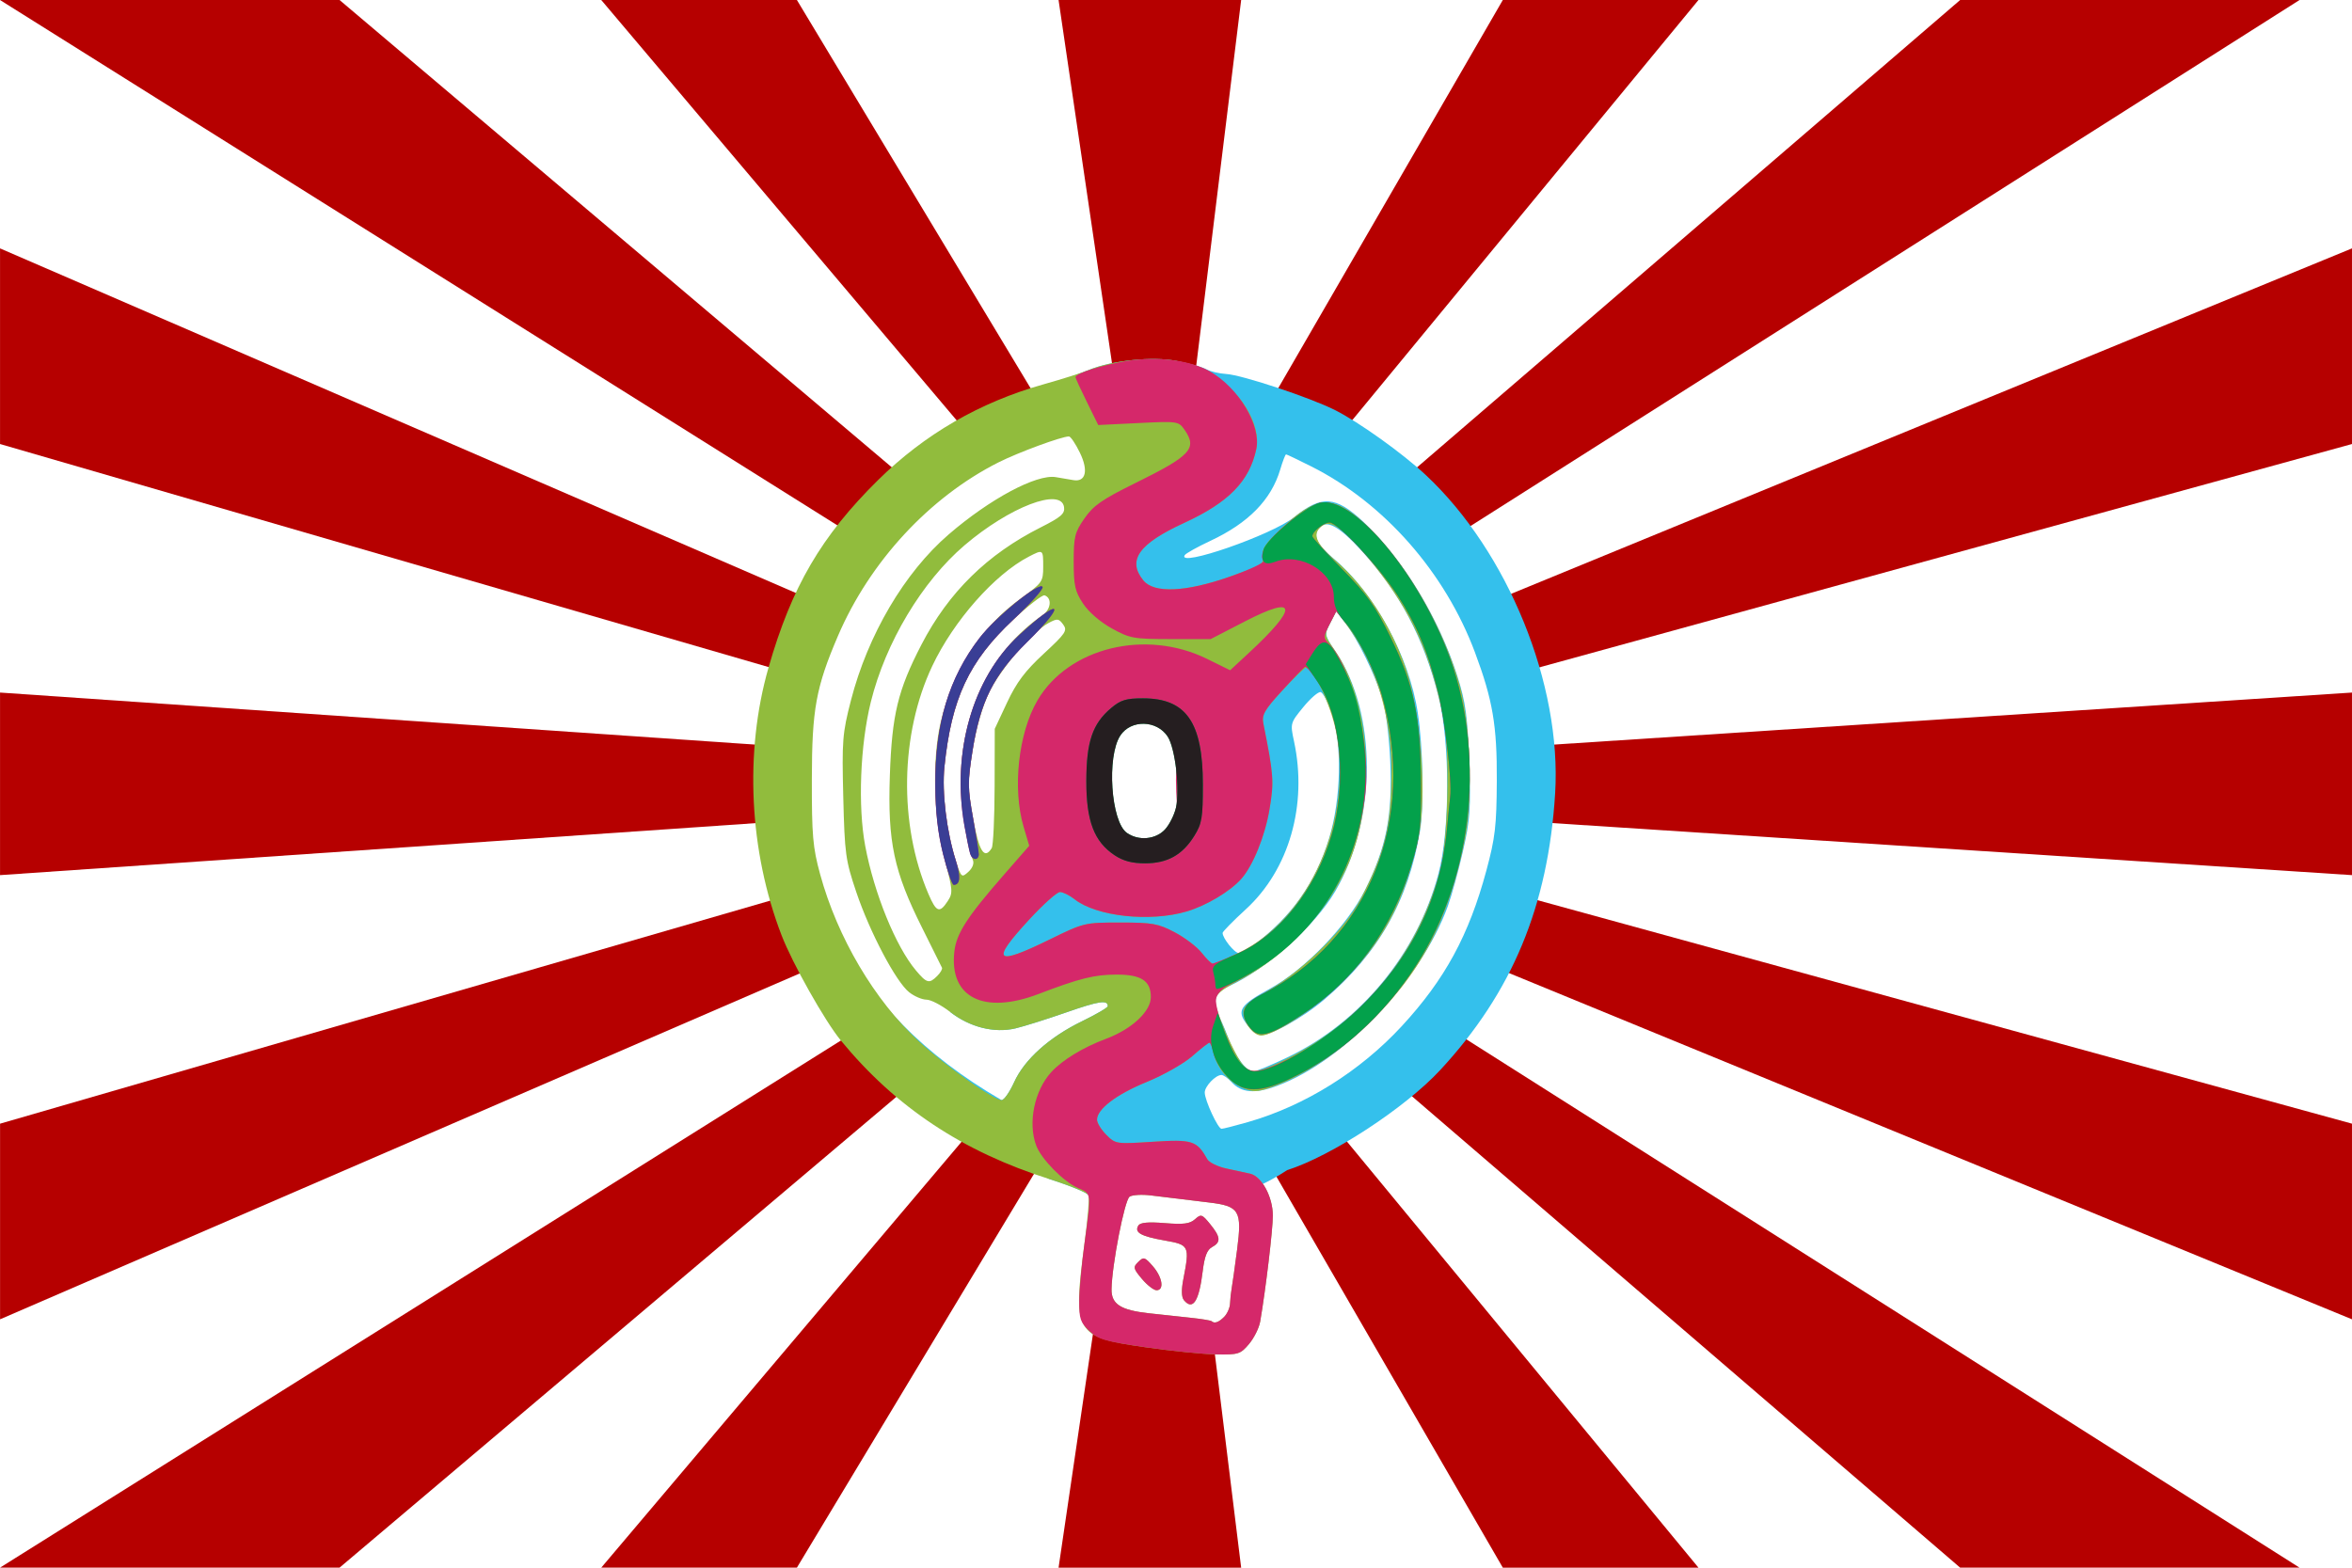
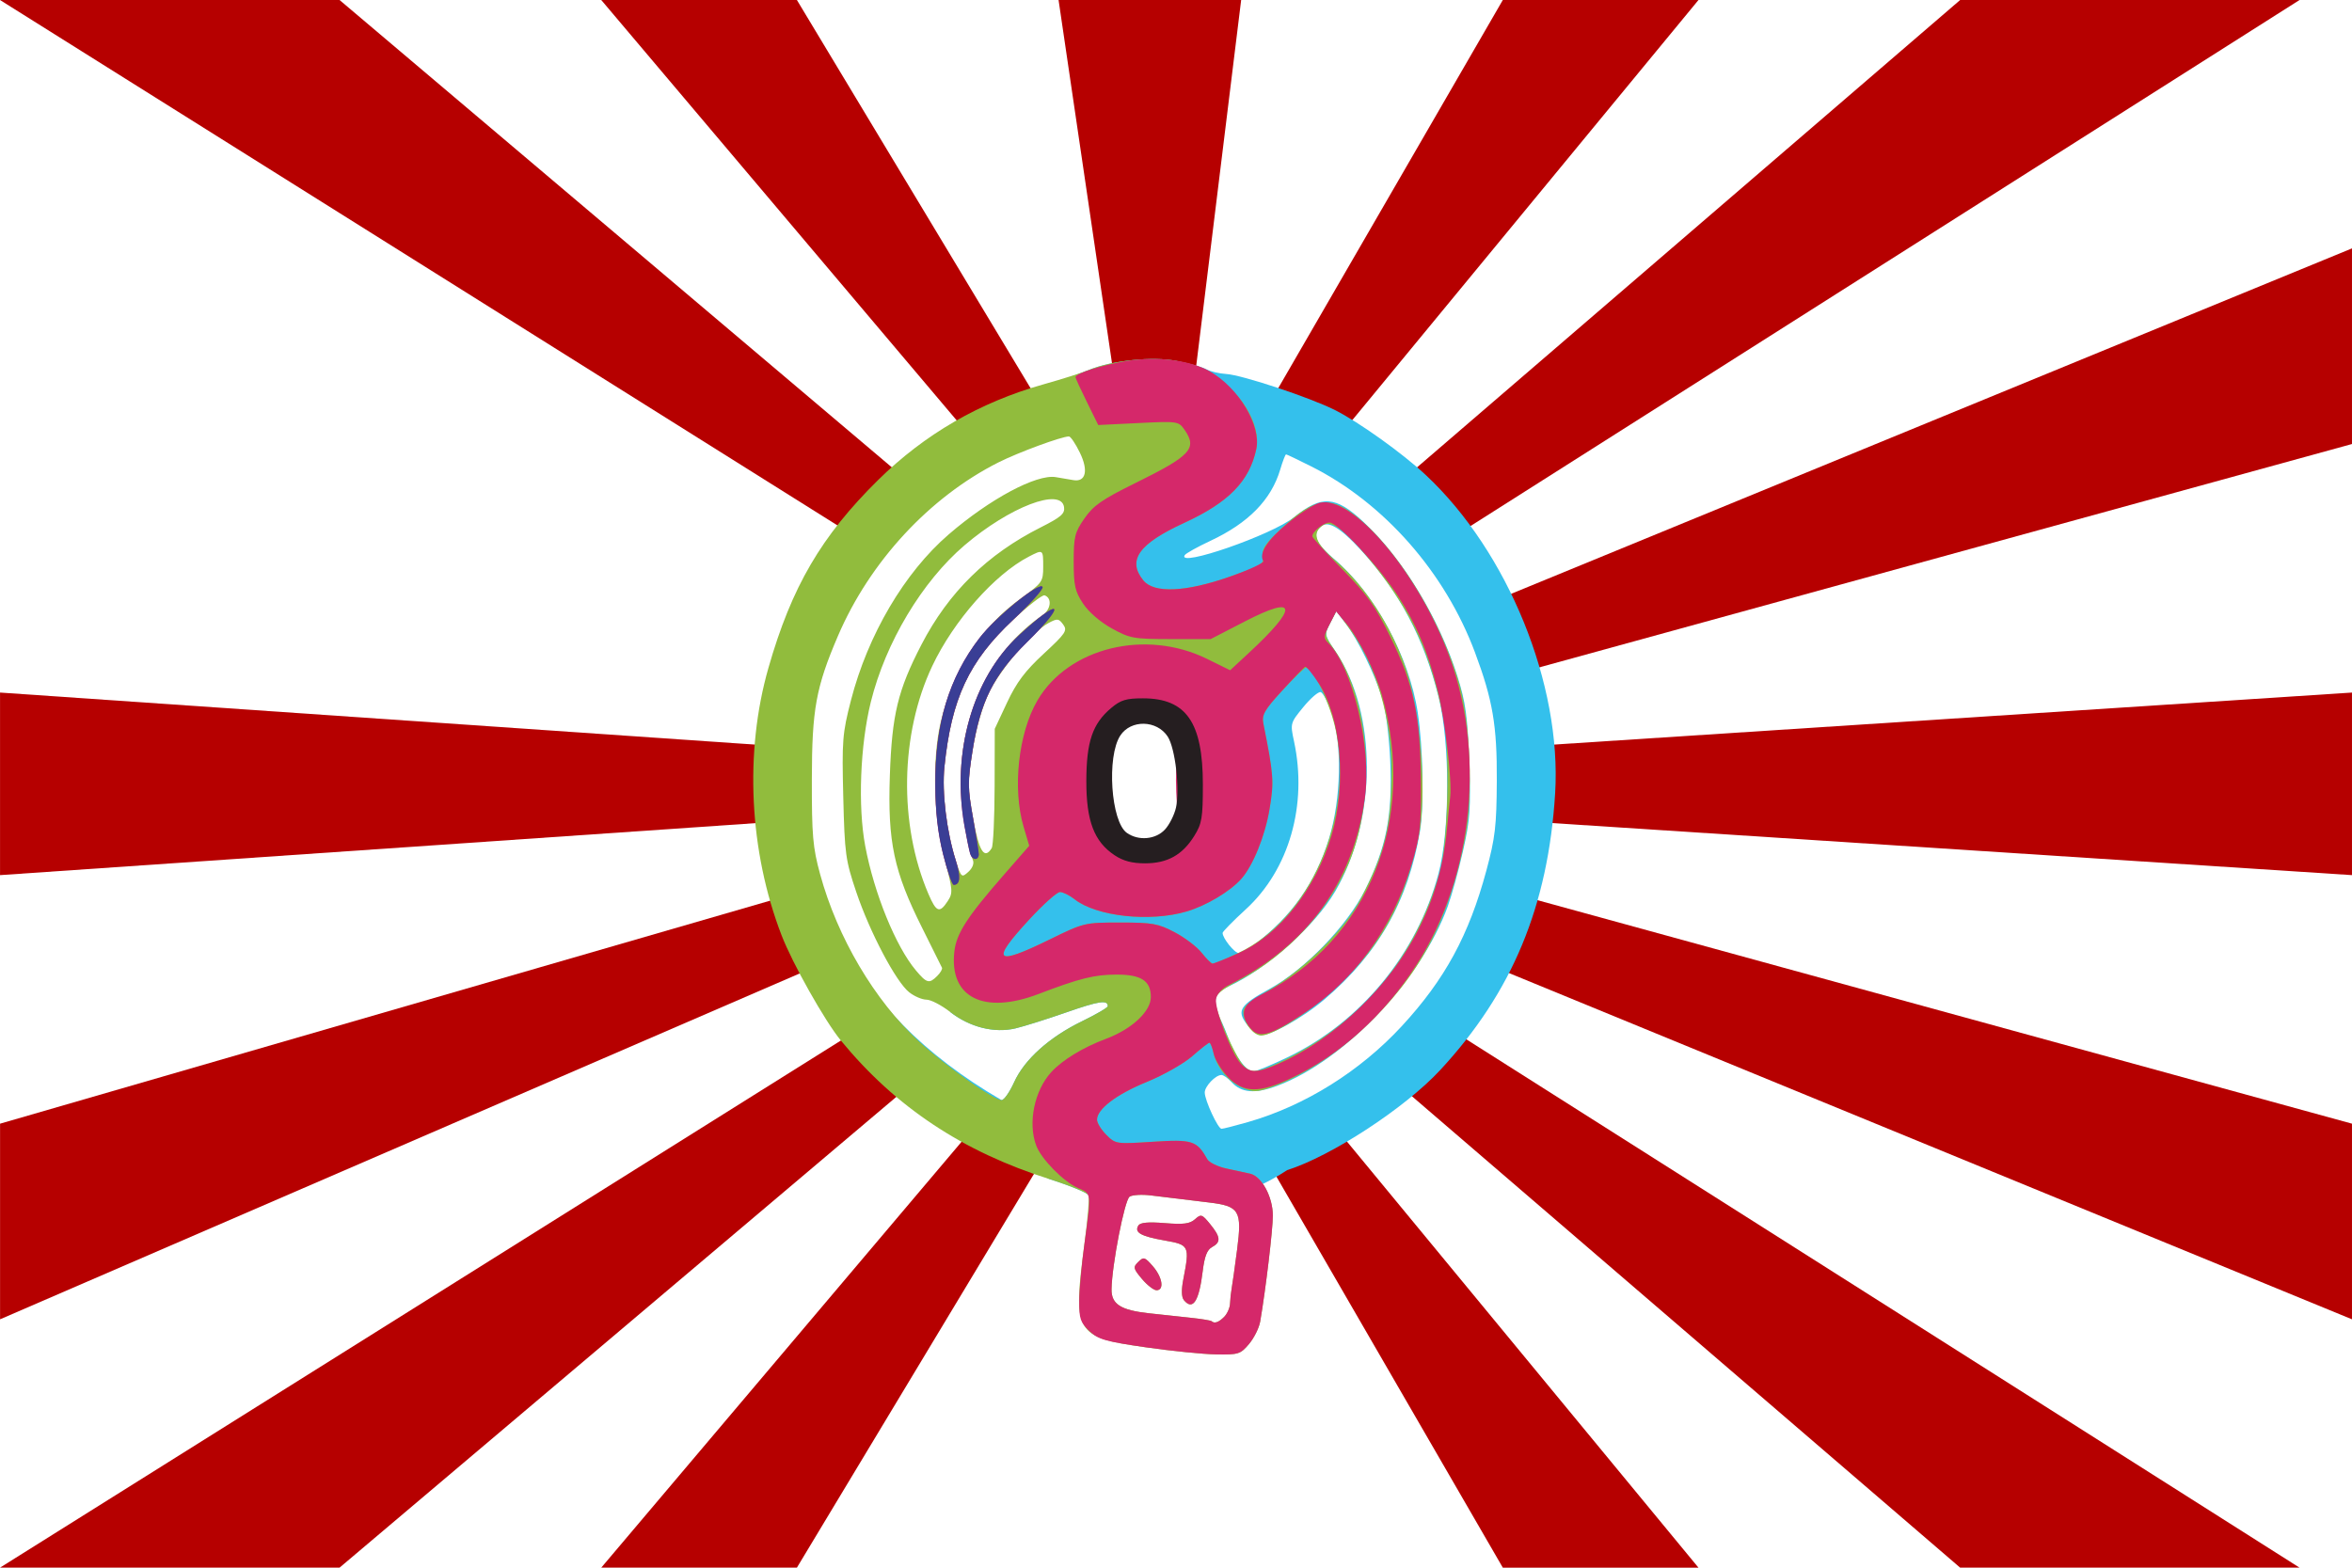
<svg xmlns="http://www.w3.org/2000/svg" xmlns:ns1="http://sodipodi.sourceforge.net/DTD/sodipodi-0.dtd" xmlns:ns2="http://www.inkscape.org/namespaces/inkscape" version="1.0" width="900" height="600" id="svg29798" ns1:version="0.32" ns2:version="0.46" ns1:docname="Sosdanflag3.svg" ns2:output_extension="org.inkscape.output.svg.inkscape" ns1:docbase="E:\">
  <ns1:namedview ns2:window-height="750" ns2:window-width="1280" ns2:pageshadow="2" ns2:pageopacity="0.0" guidetolerance="10.0" gridtolerance="10.0" objecttolerance="10.0" borderopacity="1.0" bordercolor="#666666" pagecolor="#ffffff" id="base" ns2:zoom="0.86" ns2:cx="155.81395" ns2:cy="300" ns2:window-x="-8" ns2:window-y="-8" ns2:current-layer="svg29798" showgrid="false" />
  <defs id="defs29800">
    <ns2:perspective id="perspective14" ns2:persp3d-origin="225 : 100 : 1" ns2:vp_z="450 : 150 : 1" ns2:vp_y="0 : 1000 : 0" ns2:vp_x="0 : 150 : 1" ns1:type="inkscape:persp3d" />
  </defs>
  <rect width="900" height="600" x="0" y="0" style="fill:#ffffff;stroke:none;stroke-opacity:1" id="rect2224" />
  <circle cx="450" cy="300" r="180" transform="matrix(0.85,0,0,0.85,59.5,45)" style="fill:#ffffff;fill-opacity:1" id="circle6077" ns1:cx="450" ns1:cy="300" ns1:rx="180" ns1:ry="180" />
  <path d="M 0,0.004 L 129.93,0.004 L 348.309,184.828 L 328.109,205.891 L 0,0.004 z" style="fill:#b60000;fill-opacity:1;fill-rule:evenodd;stroke:none;stroke-width:1px;stroke-linecap:butt;stroke-linejoin:miter;stroke-opacity:1" id="path8068" />
  <path d="M 230.062,-0.004 L 304.934,-0.004 L 399.074,156.418 L 372.09,168.004 L 230.062,-0.004 z" style="fill:#b60000;fill-opacity:1;fill-rule:evenodd;stroke:none;stroke-width:1px;stroke-linecap:butt;stroke-linejoin:miter;stroke-opacity:1" id="path9039" />
  <path d="M 405.062,-0.004 L 474.934,-0.004 L 456.426,150.684 L 427.223,150.648 L 405.062,-0.004 z" style="fill:#b60000;fill-opacity:1;fill-rule:evenodd;stroke:none;stroke-width:1px;stroke-linecap:butt;stroke-linejoin:miter;stroke-opacity:1" id="path10010" />
  <path d="M 575.062,-0.004 L 649.934,-0.004 L 511.637,167.855 L 484.555,156.453 L 575.062,-0.004 z" style="fill:#b60000;fill-opacity:1;fill-rule:evenodd;stroke:none;stroke-width:1px;stroke-linecap:butt;stroke-linejoin:miter;stroke-opacity:1" id="path10981" />
  <path d="M 750.063,-4.0152363e-06 L 879.93,-4.0152363e-06 L 555.852,205.668 L 535.543,184.629 L 750.063,-4.0152363e-06 z" style="fill:#b60000;fill-opacity:1;fill-rule:evenodd;stroke:none;stroke-width:1px;stroke-linecap:butt;stroke-linejoin:miter;stroke-opacity:1" id="path11952" />
-   <path id="path13007" style="fill:#b60000;fill-opacity:1;fill-rule:evenodd;stroke:none;stroke-width:1px;stroke-linecap:butt;stroke-linejoin:miter;stroke-opacity:1" d="M 405.062,599.992 L 474.934,599.992 L 456.387,449.312 L 427.242,449.23 L 405.062,599.992 z" />
  <path id="path13978" style="fill:#b60000;fill-opacity:1;fill-rule:evenodd;stroke:none;stroke-width:1px;stroke-linecap:butt;stroke-linejoin:miter;stroke-opacity:1" d="M 230.066,599.988 L 304.934,599.988 L 399.102,443.559 L 372.125,432.055 L 230.066,599.988 z" />
  <path id="path14949" style="fill:#b60000;fill-opacity:1;fill-rule:evenodd;stroke:none;stroke-width:1px;stroke-linecap:butt;stroke-linejoin:miter;stroke-opacity:1" d="M 0,599.988 L 129.926,599.988 L 348.195,415.395 L 326.953,394.984 L 0,599.988 z" />
  <path id="path15920" style="fill:#b60000;fill-opacity:1;fill-rule:evenodd;stroke:none;stroke-width:1px;stroke-linecap:butt;stroke-linejoin:miter;stroke-opacity:1" d="M 575.062,600 L 649.934,600 L 511.41,432.047 L 484.594,443.695 L 575.062,600 z" />
  <path id="path16891" style="fill:#b60000;fill-opacity:1;fill-rule:evenodd;stroke:none;stroke-width:1px;stroke-linecap:butt;stroke-linejoin:miter;stroke-opacity:1" d="M 750.059,599.988 L 879.93,599.988 L 555.754,394.391 L 535.664,415.594 L 750.059,599.988 z" />
  <path id="path23774" style="fill:#b60000;fill-opacity:1;fill-rule:evenodd;stroke:none;stroke-width:1px;stroke-linecap:butt;stroke-linejoin:miter;stroke-opacity:1" d="M 899.996,95.062 L 899.996,95.062 L 899.996,169.938 L 583.801,256.859 L 572.867,229.48 L 899.996,95.062 z" />
  <path id="path24745" style="fill:#b60000;fill-opacity:1;fill-rule:evenodd;stroke:none;stroke-width:1px;stroke-linecap:butt;stroke-linejoin:miter;stroke-opacity:1" d="M 899.996,265.062 L 899.996,334.938 L 589.676,314.738 L 589.941,285.277 L 899.996,265.062 z" />
  <path id="path25716" style="fill:#b60000;fill-opacity:1;fill-rule:evenodd;stroke:none;stroke-width:1px;stroke-linecap:butt;stroke-linejoin:miter;stroke-opacity:1" d="M 899.996,430.062 L 899.996,430.062 L 899.996,504.938 L 572.516,370.406 L 583.875,343.305 L 899.996,430.062 z" />
-   <path id="path26812" style="fill:#b60000;fill-opacity:1;fill-rule:evenodd;stroke:none;stroke-width:1px;stroke-linecap:butt;stroke-linejoin:miter;stroke-opacity:1" d="M 0.012,95.062 L 0.012,169.938 L 300.109,257.051 L 311.5,229.961 L 0.012,95.062 z" />
  <path id="path27785" style="fill:#b60000;fill-opacity:1;fill-rule:evenodd;stroke:none;stroke-width:1px;stroke-linecap:butt;stroke-linejoin:miter;stroke-opacity:1" d="M 0.012,265.062 L 0.012,265.062 L 0.012,334.938 L 294.051,314.699 L 294.004,285.336 L 0.012,265.062 z" />
  <path id="path28756" style="fill:#b60000;fill-opacity:1;fill-rule:evenodd;stroke:none;stroke-width:1px;stroke-linecap:butt;stroke-linejoin:miter;stroke-opacity:1" d="M 0.023,430.066 L 0.023,504.938 L 311.41,370.23 L 299.996,343.172 L 0.023,430.066 z" />
  <rect style="fill:#ffffff;fill-opacity:1" id="rect3174" width="58.14" height="65.116" x="421.953" y="446.465" />
  <g id="g2208" transform="matrix(1.373,0,0,1.373,288.232,137.371)">
    <path style="fill:#34c0ec" id="path2396" d="M 93.457,233.133 C 93.204,232.474 88.343,230.463 82.653,228.664 C -29.373,175.735 -20.232,45.618 93.435,3.12 C 99.911,0.414 111.259,-0.76 118.039,0.573 C 121.488,1.252 125.209,2.299 126.309,2.901 C 127.409,3.503 129.884,4.086 131.809,4.197 C 136.167,4.448 155.18,10.754 162.128,14.253 C 168.828,17.627 180.928,26.282 187.413,32.341 C 210.344,53.76 225.369,90.737 223.485,121.108 C 221.536,152.509 211.556,176.539 191.454,198.235 C 181.663,208.802 161.125,222.231 148.809,226.118 C 127.646,239.907 124.189,228.081 93.457,233.133 z M 137.842,212.742 C 153.704,208.206 169.098,198.604 180.765,185.968 C 192.763,172.974 199.473,160.624 204.323,142.608 C 206.782,133.474 207.16,130.222 207.229,117.608 C 207.314,102.205 206.097,95.053 201.13,81.771 C 192.795,59.479 175.825,40.188 155.585,29.995 C 151.886,28.132 148.694,26.608 148.493,26.608 C 148.291,26.608 147.556,28.521 146.86,30.858 C 144.354,39.271 138.004,45.75 127.408,50.709 C 123.78,52.407 120.559,54.204 120.251,54.702 C 118.043,58.275 144.61,49.052 150.725,44.123 C 158.434,37.908 162.269,38.162 170.037,45.399 C 181.024,55.636 191.132,72.268 196.297,88.608 C 198.54,95.707 199.072,99.589 199.524,112.158 C 200,125.399 199.794,128.403 197.813,137.158 C 196.575,142.631 194.66,149.583 193.559,152.608 C 186.085,173.132 164.73,195.63 146.109,202.597 C 139.874,204.93 136.033,204.618 133.258,201.552 C 132.291,200.483 131.042,199.608 130.483,199.608 C 128.827,199.608 125.808,202.792 125.831,204.513 C 125.861,206.707 129.526,214.608 130.514,214.608 C 130.955,214.608 134.253,213.768 137.842,212.742 z M 72.698,201.641 C 75.566,195.294 82.502,189.062 91.643,184.619 C 95.584,182.702 98.809,180.818 98.809,180.43 C 98.809,178.601 96.41,178.959 87.23,182.16 C 81.773,184.063 75.397,186.069 73.059,186.618 C 67.154,188.006 60.344,186.292 54.897,182.048 C 210.026,-157.016 -106.124,104.868 69.215,206.608 C 69.896,206.608 71.463,204.373 72.698,201.641 z M 149.04,194.611 C 169.408,184.764 185.012,165.763 190.948,143.579 C 194.194,131.445 194.232,107.125 191.023,94.301 C 186.863,77.674 180.064,64.863 169.104,53.001 C 163.638,47.084 160.192,45.046 158.304,46.612 C 155.68,48.79 156.677,51.378 161.804,55.701 C 173.193,65.304 182.796,82.915 185.2,98.608 C 186.69,108.335 186.995,124.585 185.819,131.611 C 182.577,150.985 174.241,165.698 159.266,178.477 C 153.019,183.807 143.705,188.931 141.169,188.432 C 140.263,188.254 138.586,186.855 137.443,185.322 C 134.694,181.637 135.735,180.071 143.895,175.608 C 153.789,170.198 165.601,157.931 170.581,147.895 C 176.459,136.05 178.193,127.153 177.534,112.226 C 177.222,105.153 176.291,97.818 175.299,94.608 C 173.193,87.795 168.505,78.211 165.082,73.723 L 162.501,70.337 L 160.811,73.604 C 159.138,76.84 159.153,76.918 162.37,81.699 C 173.934,98.883 173.873,128.396 162.232,148.353 C 156.599,158.011 143.127,170.048 132.559,174.866 C 129.518,176.253 128.809,177.108 128.809,179.392 C 128.809,180.941 129.185,182.636 129.644,183.158 C 130.103,183.681 131.255,186.22 132.205,188.801 C 134.228,194.3 137.372,198.608 139.363,198.608 C 140.137,198.608 144.492,196.809 149.04,194.611 z M 139.424,163.442 C 150.026,155.483 156.686,146.065 160.485,133.659 C 163.853,122.661 164.173,107.17 161.207,98.675 C 160.163,95.686 158.795,93.077 158.166,92.877 C 157.536,92.676 155.358,94.543 153.325,97.024 C 149.664,101.492 149.638,101.585 150.719,106.621 C 154.516,124.329 149.341,142.362 137.294,153.402 C 133.727,156.669 130.809,159.644 130.809,160.011 C 130.809,161.476 134.117,165.608 135.289,165.608 C 135.977,165.608 137.838,164.634 139.424,163.442 z M 115.055,135.93 C 119.04,134.415 122.49,124.594 122.072,115.371 C 121.634,105.742 114.504,97.195 108.838,96.716 C 102.228,96.158 96.31,105.772 96.284,117.775 C 96.265,126.493 103.168,135.944 106.914,137.839 C 109.953,139.376 111.782,137.174 115.055,135.93 z " />
    <path style="fill:#91bc3d" id="path2394" d="M 109.388,275.513 C 89.564,272.661 89.014,271.713 92.363,246.178 C 93.218,239.662 93.71,233.792 93.457,233.133 C 93.204,232.474 88.343,230.463 82.653,228.664 C 58.341,220.975 39.691,208.586 24.386,189.956 C 19.945,184.551 10.919,168.516 7.884,160.641 C -1.148,137.204 -2.497,109.654 4.236,86.108 C 10.693,63.526 18.952,49.384 34.827,33.728 C 47.76,20.973 63.139,12.076 80.873,7.09 C 86.018,5.644 91.671,3.857 93.435,3.12 C 99.905,0.417 111.258,-0.76 118.039,0.57 C 125.727,2.078 128.943,3.844 134.22,9.458 C 138.777,14.305 141.171,20.567 140.204,25.108 C 138.296,34.068 132.513,39.997 120.127,45.692 C 107.411,51.539 104.159,56.117 108.723,61.748 C 111.686,65.403 120.609,65.004 132.89,60.667 C 141.756,57.536 142.436,57.107 142.015,54.905 C 141.657,53.031 142.701,51.454 146.935,47.479 C 157.124,37.911 161.521,37.669 170.707,46.174 C 181.523,56.188 191.962,73.978 196.781,90.608 C 199.888,101.332 200.672,122.177 198.399,133.652 C 193.797,156.886 185.733,171.968 170.041,186.687 C 162.11,194.126 152.308,200.341 144.121,203.121 C 140.361,204.397 139.277,204.413 136.444,203.229 C 132.521,201.59 129.195,197.643 128.299,193.561 C 127.942,191.937 127.418,190.608 127.133,190.608 C 126.849,190.608 124.698,192.296 122.353,194.358 C 120.008,196.421 114.314,199.65 109.699,201.533 C 101.221,204.995 95.809,209.103 95.809,212.077 C 95.809,212.969 96.977,214.867 98.405,216.295 C 100.967,218.857 101.136,218.882 111.375,218.22 C 122.383,217.508 123.64,217.91 126.524,223.063 C 127.041,223.987 129.455,225.167 131.887,225.684 C 134.319,226.201 137.285,226.845 138.477,227.115 C 141.704,227.845 144.809,233.576 144.809,238.802 C 144.809,242.747 142.818,259.432 141.285,268.329 C 140.979,270.1 139.583,272.913 138.181,274.579 C 135.788,277.423 135.224,277.601 128.97,277.49 C 125.307,277.425 116.495,276.535 109.388,275.513 z M 131.238,267.037 C 132.102,266.173 132.844,264.485 132.886,263.287 C 132.928,262.089 133.127,260.224 133.329,259.143 C 133.531,258.062 134.213,253.194 134.846,248.325 C 136.265,237.409 135.524,236.164 127.002,235.142 C 116.892,233.93 115.382,233.747 110.809,233.175 C 108.334,232.865 105.672,233.021 104.894,233.521 C 103.5,234.417 99.954,252.585 99.856,259.335 C 99.796,263.493 102.402,265.163 110.309,266.031 C 113.609,266.394 118.784,266.952 121.809,267.272 C 124.834,267.593 127.497,268.024 127.726,268.232 C 128.546,268.973 129.691,268.583 131.238,267.037 z M 120.019,262.358 C 119.349,261.55 119.291,259.519 119.853,256.608 C 121.67,247.2 121.551,246.953 114.627,245.733 C 108.004,244.566 106.139,243.502 107.333,241.57 C 107.856,240.723 110.083,240.52 114.696,240.896 C 119.923,241.322 121.687,241.096 123.111,239.82 C 124.79,238.315 125.077,238.406 127.325,241.157 C 130.269,244.759 130.396,246.224 127.882,247.57 C 126.478,248.321 125.765,250.164 125.256,254.355 C 124.243,262.711 122.507,265.363 120.019,262.358 z M 108.335,256.457 C 105.89,253.551 105.81,253.181 107.309,251.707 C 108.802,250.24 109.135,250.339 111.372,252.914 C 114.055,256.002 114.607,259.608 112.398,259.608 C 111.622,259.608 109.794,258.19 108.335,256.457 z M 72.698,201.641 C 75.566,195.294 82.502,189.062 91.643,184.619 C 95.584,182.702 98.809,180.818 98.809,180.43 C 98.809,178.601 96.41,178.959 87.23,182.16 C 81.773,184.063 75.397,186.069 73.059,186.618 C 67.154,188.006 60.344,186.292 54.897,182.048 C 52.468,180.156 49.491,178.608 48.28,178.608 C 47.069,178.608 44.903,177.684 43.467,176.553 C 39.8,173.669 32.494,159.83 28.708,148.594 C 25.719,139.727 25.483,137.999 25.089,122.108 C 24.699,106.351 24.855,104.382 27.226,95.18 C 31.933,76.916 42.149,59.558 54.439,48.946 C 65.908,39.042 78.938,32.065 84.309,32.951 C 85.959,33.223 88.147,33.595 89.171,33.777 C 92.679,34.401 93.475,31.158 91.041,26.149 C 89.828,23.652 88.454,21.608 87.987,21.608 C 85.948,21.608 73.86,26.058 68.342,28.84 C 49.115,38.534 32.479,56.522 23.613,77.204 C 17.481,91.51 16.358,97.665 16.333,117.108 C 16.312,132.874 16.597,136.163 18.63,143.608 C 23.453,161.276 33.771,178.757 46.134,190.202 C 53.348,196.882 67.032,206.608 69.215,206.608 C 69.896,206.608 71.463,204.373 72.698,201.641 z M 147.784,195.542 C 169.487,185.029 184.639,166.777 191.312,143.108 C 193.644,134.835 194.257,109.592 192.356,100.108 C 188.815,82.439 183.609,70.861 173.407,57.959 C 165.915,48.484 161.331,44.793 158.928,46.299 C 155.557,48.41 156.498,51.224 162.225,56.169 C 170.659,63.45 177.785,74.41 181.943,86.498 C 186.107,98.6 187.841,122.052 185.406,133.334 C 181.437,151.728 175.341,163.025 163.088,174.698 C 155.879,181.566 144.987,188.608 141.574,188.608 C 139.541,188.608 136.908,185.457 136.582,182.634 C 136.354,180.652 137.446,179.608 143.301,176.217 C 153.347,170.398 164.757,159.139 169.224,150.638 C 175.961,137.817 177.745,130.634 177.88,115.767 C 178.022,100.237 173.65,85.376 165.794,74.683 L 162.542,70.257 L 160.814,73.599 C 159.103,76.908 159.115,76.983 161.939,81.025 C 171.966,95.371 173.758,122.013 165.946,140.605 C 160.494,153.581 148.708,166.261 135.787,173.051 C 130.167,176.004 128.809,177.175 128.809,179.07 C 128.809,181.825 134.233,194.314 136.534,196.856 C 138.728,199.28 140.493,199.074 147.784,195.542 z M 51.283,171.992 C 52.171,171.103 52.766,170.077 52.604,169.712 C 52.442,169.347 49.949,164.336 47.064,158.578 C 39.17,142.823 37.436,134.637 38.072,116.137 C 38.657,99.129 40.294,92.351 46.894,79.608 C 54.426,65.066 65.224,54.453 80.123,46.951 C 85.784,44.099 86.884,43.146 86.623,41.314 C 85.829,35.729 71.422,41.25 58.9,51.938 C 47.05,62.053 36.87,79.068 32.772,95.608 C 29.798,107.611 29.132,124.761 31.212,135.792 C 33.709,149.038 39.717,163.78 45.343,170.466 C 48.365,174.058 49.043,174.232 51.283,171.992 z M 135.222,165.576 C 154.998,156.232 167.339,128.135 162.391,103.717 C 160.877,96.242 156.055,86.108 154.013,86.108 C 153.612,86.108 150.656,88.968 147.443,92.463 C 142.389,97.96 141.68,99.21 142.183,101.724 C 145.034,115.981 145.166,117.806 143.902,125.421 C 142.648,132.972 139.278,141.291 135.98,144.975 C 132.857,148.463 126.269,152.394 120.85,154.004 C 110.58,157.053 95.677,155.438 89.539,150.61 C 88.139,149.509 86.315,148.608 85.485,148.608 C 84.655,148.608 80.789,152.068 76.893,156.296 C 66.044,168.069 67.32,169.322 82.557,161.858 C 92.166,157.152 92.347,157.108 102.282,157.109 C 111.255,157.11 112.85,157.395 117.452,159.822 C 120.281,161.313 123.656,163.875 124.952,165.516 C 126.249,167.156 127.646,168.523 128.057,168.553 C 128.468,168.583 131.692,167.244 135.222,165.576 z M 54.187,151.154 C 55.688,148.863 55.629,148.082 53.303,139.404 C 50.263,128.062 49.798,111.779 52.218,101.345 C 55.596,86.779 63.3,74.89 74.676,66.685 C 80.56,62.441 80.809,62.086 80.809,57.935 C 80.809,53.06 80.793,53.048 76.815,55.105 C 67.288,60.032 55.859,72.98 49.882,85.618 C 40.937,104.533 40.515,129.758 48.82,149.133 C 51.014,154.251 51.932,154.597 54.187,151.154 z M 61.207,139.671 C 59.685,136.136 57.88,124.67 57.846,118.316 C 57.74,98.696 66.13,81.438 80.65,71.409 C 83.005,69.783 83.314,66.608 81.186,65.9 C 80.568,65.694 76.467,68.908 72.073,73.042 C 60.1,84.306 55.194,94.932 53.275,113.763 C 52.553,120.844 53.895,131.794 56.481,139.922 C 57.967,144.592 58.069,144.683 59.946,142.985 C 61.121,141.922 61.616,140.621 61.207,139.671 z M 66.461,136.362 C 66.885,135.677 67.249,127.915 67.27,119.112 L 67.309,103.108 L 70.742,95.783 C 73.382,90.151 75.743,87.005 80.958,82.177 C 87.114,76.478 87.615,75.724 86.376,74.03 C 85.138,72.337 84.758,72.298 82.313,73.606 C 77.723,76.063 68.634,86.758 65.566,93.314 C 63.797,97.094 62.044,103.351 61.124,109.168 C 59.733,117.961 59.747,119.576 61.299,128.192 C 62.946,137.343 64.417,139.67 66.461,136.362 z M 112.845,136.482 C 116.83,134.967 120.833,126.252 120.414,117.029 C 119.977,107.399 115.056,99.958 109.39,99.479 C 102.781,98.92 97.968,105.772 97.941,117.775 C 97.922,126.493 100.406,133.182 104.152,135.077 C 107.191,136.614 109.572,137.727 112.845,136.482 z " />
    <path style="fill:#d5286a" id="path2392" d="M 109.388,275.513 C 98.041,273.88 96.121,273.323 93.638,270.944 C 91.186,268.595 90.814,267.493 90.841,262.671 C 90.858,259.612 91.519,252.383 92.309,246.608 C 94.257,232.37 94.296,232.712 90.559,231.133 C 86.571,229.447 80.3,223.097 78.869,219.293 C 76.484,212.958 78.354,203.896 83.107,198.752 C 86.235,195.367 91.936,191.907 98.323,189.517 C 105.489,186.836 110.809,181.884 110.809,177.895 C 110.809,173.357 108.138,171.606 101.231,171.619 C 95.079,171.63 90.974,172.652 79.536,177.021 C 64.251,182.86 54.602,178.014 56.044,165.222 C 56.612,160.177 59.563,155.593 69.762,143.911 L 76.918,135.713 L 75.364,130.479 C 72.188,119.787 73.88,104.282 79.215,95.178 C 87.844,80.454 109.355,75.187 126.462,83.609 L 132.913,86.785 L 138.111,81.963 C 152.007,69.074 151.616,65.641 137.106,73.13 L 127.459,78.108 L 116.384,78.1 C 105.979,78.092 104.983,77.911 99.917,75.114 C 96.7,73.337 93.473,70.545 91.917,68.191 C 89.672,64.794 89.309,63.172 89.309,56.513 C 89.309,49.543 89.606,48.351 92.317,44.444 C 94.815,40.844 97.216,39.176 106.477,34.608 C 122.028,26.939 123.844,24.958 120.154,19.69 C 118.538,17.383 118.231,17.34 107.324,17.877 L 96.149,18.427 L 92.979,11.999 C 91.236,8.463 89.809,5.36 89.809,5.103 C 89.809,4.018 97.173,1.695 104.205,0.561 C 112.603,-0.794 121.773,0.359 127.22,3.454 C 135.264,8.025 141.594,18.582 140.204,25.108 C 138.296,34.068 132.513,39.997 120.127,45.692 C 107.411,51.539 104.159,56.117 108.723,61.748 C 111.696,65.415 120.606,65.005 132.995,60.63 C 138.322,58.749 142.443,56.824 142.151,56.352 C 140.835,54.223 143.268,50.462 149,45.768 C 152.419,42.969 156.438,40.409 157.932,40.081 C 166.831,38.127 184.294,58.332 193.229,80.923 C 204.285,108.875 200.931,143.835 184.782,168.975 C 175.735,183.058 163.579,194.018 149.748,200.561 C 140.957,204.72 136.632,204.628 132.323,200.191 C 130.498,198.311 128.7,195.386 128.327,193.691 C 127.955,191.995 127.418,190.608 127.133,190.608 C 126.849,190.608 124.698,192.296 122.353,194.358 C 120.008,196.421 114.314,199.65 109.699,201.533 C 101.221,204.995 95.809,209.103 95.809,212.077 C 95.809,212.969 96.977,214.867 98.405,216.295 C 100.967,218.857 101.136,218.882 111.375,218.22 C 122.383,217.508 123.64,217.91 126.524,223.063 C 127.041,223.987 129.455,225.167 131.887,225.684 C 134.319,226.201 137.285,226.845 138.477,227.115 C 141.704,227.845 144.809,233.576 144.809,238.802 C 144.809,242.747 142.818,259.432 141.285,268.329 C 140.979,270.1 139.583,272.913 138.181,274.579 C 135.788,277.423 135.224,277.601 128.97,277.49 C 125.307,277.425 116.495,276.535 109.388,275.513 z M 131.238,267.037 C 132.102,266.173 132.844,264.485 132.886,263.287 C 132.928,262.089 133.127,260.224 133.329,259.143 C 133.531,258.062 134.213,253.194 134.846,248.325 C 136.265,237.409 135.524,236.164 127.002,235.142 C 116.892,233.93 115.382,233.747 110.809,233.175 C 108.334,232.865 105.672,233.021 104.894,233.521 C 103.5,234.417 99.954,252.585 99.856,259.335 C 99.796,263.493 102.402,265.163 110.309,266.031 C 113.609,266.394 118.784,266.952 121.809,267.272 C 124.834,267.593 127.497,268.024 127.726,268.232 C 128.546,268.973 129.691,268.583 131.238,267.037 z M 120.019,262.358 C 119.349,261.55 119.291,259.519 119.853,256.608 C 121.67,247.2 121.551,246.953 114.627,245.733 C 108.004,244.566 106.139,243.502 107.333,241.57 C 107.856,240.723 110.083,240.52 114.696,240.896 C 119.923,241.322 121.687,241.096 123.111,239.82 C 124.79,238.315 125.077,238.406 127.325,241.157 C 130.269,244.759 130.396,246.224 127.882,247.57 C 126.478,248.321 125.765,250.164 125.256,254.355 C 124.243,262.711 122.507,265.363 120.019,262.358 z M 108.335,256.457 C 105.89,253.551 105.81,253.181 107.309,251.707 C 108.802,250.24 109.135,250.339 111.372,252.914 C 114.055,256.002 114.607,259.608 112.398,259.608 C 111.622,259.608 109.794,258.19 108.335,256.457 z M 146.432,196.464 C 154.091,193.096 161.701,187.877 168.644,181.23 C 183.342,167.158 191.53,150.534 193.331,131.108 C 193.688,127.258 194.097,123.208 194.24,122.108 C 194.804,117.785 192.737,100.157 190.757,92.403 C 187.936,81.355 184.88,74.114 179.583,65.925 C 174.302,57.761 162.954,45.608 160.612,45.608 C 158.96,45.608 155.809,48.124 155.809,49.444 C 155.809,49.825 159.561,53.957 164.147,58.626 C 171.155,65.761 173.305,68.79 177.623,77.612 C 184.146,90.942 185.953,99.607 186.067,118.108 C 186.144,130.654 185.869,133.043 183.415,141.108 C 177.998,158.911 167.566,173.221 153.121,182.662 C 143.884,188.699 140.942,189.491 138.58,186.574 C 135.38,182.622 136.264,179.918 141.647,177.19 C 171.59,162.017 185.085,128.41 175.19,93.661 C 173.254,86.864 168.789,77.926 165.195,73.654 L 162.458,70.402 L 160.594,74.037 C 158.898,77.342 158.872,77.813 160.302,79.244 C 167.02,85.962 172.357,108.414 170.492,122.108 C 167.248,145.925 154.481,163.498 132.309,174.664 C 130.572,175.539 129.173,177.123 128.985,178.427 C 128.565,181.343 133.272,193.654 135.874,196.448 C 138.397,199.156 140.303,199.159 146.432,196.464 z M 135.298,165.614 C 146.746,160.477 156.791,147.722 161.198,132.727 C 165.392,118.455 163.857,100.091 157.672,90.546 C 155.896,87.806 154.166,85.686 153.827,85.836 C 153.488,85.986 150.599,88.968 147.406,92.463 C 142.391,97.952 141.68,99.213 142.183,101.724 C 145.034,115.981 145.166,117.806 143.902,125.421 C 142.648,132.972 139.278,141.291 135.98,144.975 C 132.857,148.463 126.269,152.394 120.85,154.004 C 110.58,157.053 95.677,155.438 89.539,150.61 C 88.139,149.509 86.315,148.608 85.485,148.608 C 84.655,148.608 80.789,152.068 76.893,156.296 C 66.044,168.069 67.32,169.322 82.557,161.858 C 92.166,157.152 92.347,157.108 102.282,157.109 C 111.255,157.11 112.85,157.395 117.452,159.822 C 120.281,161.313 123.656,163.875 124.952,165.516 C 126.249,167.156 127.605,168.523 127.966,168.553 C 128.327,168.583 131.626,167.261 135.298,165.614 z M 116.18,135.894 C 119.665,134.028 117.81,126.232 117.806,117.408 C 117.803,110.922 119.03,106.194 117.494,103.675 C 114.107,98.12 103.701,97.709 99.96,103.418 C 97.791,106.728 95.795,125.187 97.771,129.895 C 99.713,134.521 111.976,138.143 116.18,135.894 z M 52.927,138.126 C 51.45,132.236 50.779,126.341 50.733,118.842 C 50.626,101.825 54.526,88.844 63.074,77.765 C 67.665,71.814 80.047,61.823 80.637,63.593 C 80.84,64.201 77.205,68.256 72.558,72.603 C 60.088,84.271 55.222,94.656 53.275,113.763 C 52.556,120.816 53.893,131.785 56.452,139.836 C 57.88,144.326 57.684,146.608 55.873,146.608 C 55.423,146.608 54.097,142.791 52.927,138.126 z M 60.45,137.913 C 60.159,136.921 59.446,133.438 58.865,130.175 C 55.225,109.719 61.125,89.012 73.985,77.106 C 85.737,66.226 87.697,67.744 76.334,78.924 C 67.001,88.107 63.287,95.491 61.124,109.168 C 59.74,117.915 59.751,119.599 61.254,127.942 C 62.161,132.984 62.883,137.558 62.857,138.108 C 62.771,139.906 60.992,139.762 60.45,137.913 z " />
    <path style="fill:#3a3e95" id="path2390" d="M 52.927,138.126 C 51.45,132.236 50.779,126.341 50.733,118.842 C 50.626,101.825 54.526,88.844 63.074,77.765 C 67.665,71.814 80.047,61.823 80.637,63.593 C 80.84,64.201 77.205,68.256 72.558,72.603 C 60.088,84.271 55.222,94.656 53.275,113.763 C 52.556,120.816 53.893,131.785 56.452,139.836 C 57.88,144.326 57.684,146.608 55.873,146.608 C 55.423,146.608 54.097,142.791 52.927,138.126 z M 60.45,137.913 C 60.159,136.921 59.446,133.438 58.865,130.175 C 55.225,109.719 61.125,89.012 73.985,77.106 C 85.737,66.226 87.697,67.744 76.334,78.924 C 67.001,88.107 63.287,95.491 61.124,109.168 C 59.74,117.915 59.751,119.599 61.254,127.942 C 62.161,132.984 62.883,137.558 62.857,138.108 C 62.771,139.906 60.992,139.762 60.45,137.913 z " />
-     <path style="fill:#03a14b" id="path2388" d="M 132.809,200.758 C 128.43,196.574 126.563,190.622 128.171,185.976 L 129.437,182.321 L 131.598,188.25 C 134.004,194.848 136.953,198.608 139.721,198.608 C 145.143,198.608 159.507,189.977 168.644,181.23 C 183.342,167.158 191.53,150.534 193.331,131.108 C 193.688,127.258 194.097,123.208 194.24,122.108 C 194.804,117.785 192.737,100.157 190.757,92.403 C 187.936,81.355 184.88,74.114 179.583,65.925 C 174.302,57.761 162.954,45.608 160.612,45.608 C 158.96,45.608 155.809,48.124 155.809,49.444 C 155.809,49.825 159.561,53.957 164.147,58.626 C 171.155,65.761 173.305,68.79 177.623,77.612 C 184.146,90.942 185.953,99.607 186.067,118.108 C 186.144,130.654 185.869,133.043 183.415,141.108 C 177.998,158.911 167.566,173.221 153.121,182.662 C 143.884,188.699 140.942,189.491 138.58,186.574 C 135.38,182.622 136.264,179.918 141.647,177.19 C 171.59,162.017 185.085,128.41 175.19,93.661 C 173.169,86.563 168.596,77.573 164.817,73.27 C 162.685,70.841 161.809,68.814 161.809,66.303 C 161.809,59.441 152.537,53.86 145.55,56.517 C 142.406,57.712 141.333,56.641 142.203,53.177 C 142.922,50.311 154.233,40.894 157.932,40.081 C 166.831,38.127 184.294,58.332 193.229,80.923 C 204.285,108.875 200.931,143.835 184.782,168.975 C 175.735,183.058 163.579,194.018 149.748,200.561 C 141.415,204.503 136.783,204.557 132.809,200.758 z M 128.796,174.358 C 128.788,173.671 128.528,172.161 128.217,171.004 C 127.729,169.186 128.58,168.506 134.477,166.004 C 146.315,160.982 156.693,148.057 161.198,132.727 C 165.479,118.16 163.848,99.826 157.42,90.25 L 153.969,85.108 L 155.842,82.108 C 158.613,77.67 160.136,77.955 163.14,83.475 C 167.336,91.185 168.9,96.345 170.151,106.608 C 173.163,131.316 162.654,155.111 142.753,168.642 C 138.138,171.78 130.683,175.608 129.187,175.608 C 128.979,175.608 128.803,175.046 128.796,174.358 z M 100.707,138.35 C 95,134.558 92.806,128.788 92.831,117.646 C 92.857,106.679 94.556,101.682 99.744,97.317 C 102.417,95.067 103.924,94.609 108.636,94.612 C 120.669,94.62 125.309,101.298 125.309,118.608 C 125.309,127.947 125.044,129.535 122.914,132.961 C 119.614,138.271 115.436,140.6 109.207,140.605 C 105.576,140.607 103.126,139.957 100.707,138.35 z M 114.719,131.205 C 115.96,129.883 117.355,127.123 117.818,125.071 C 118.959,120.01 117.612,108.482 115.503,105.263 C 112.47,100.635 105.248,100.483 102.297,104.986 C 98.454,110.852 99.684,129.006 104.135,132.124 C 107.378,134.395 112.107,133.984 114.719,131.205 z " />
    <path style="fill:#251e20" id="path2386" d="M 100.707,138.35 C 95,134.558 92.806,128.788 92.831,117.646 C 92.857,106.679 94.556,101.682 99.744,97.317 C 102.417,95.067 103.924,94.609 108.636,94.612 C 120.669,94.62 125.309,101.298 125.309,118.608 C 125.309,127.947 125.044,129.535 122.914,132.961 C 119.614,138.271 115.436,140.6 109.207,140.605 C 105.576,140.607 103.126,139.957 100.707,138.35 z M 114.719,131.205 C 115.96,129.883 117.355,127.123 117.818,125.071 C 118.959,120.01 117.612,108.482 115.503,105.263 C 112.47,100.635 105.248,100.483 102.297,104.986 C 98.454,110.852 99.684,129.006 104.135,132.124 C 107.378,134.395 112.107,133.984 114.719,131.205 z " />
  </g>
</svg>